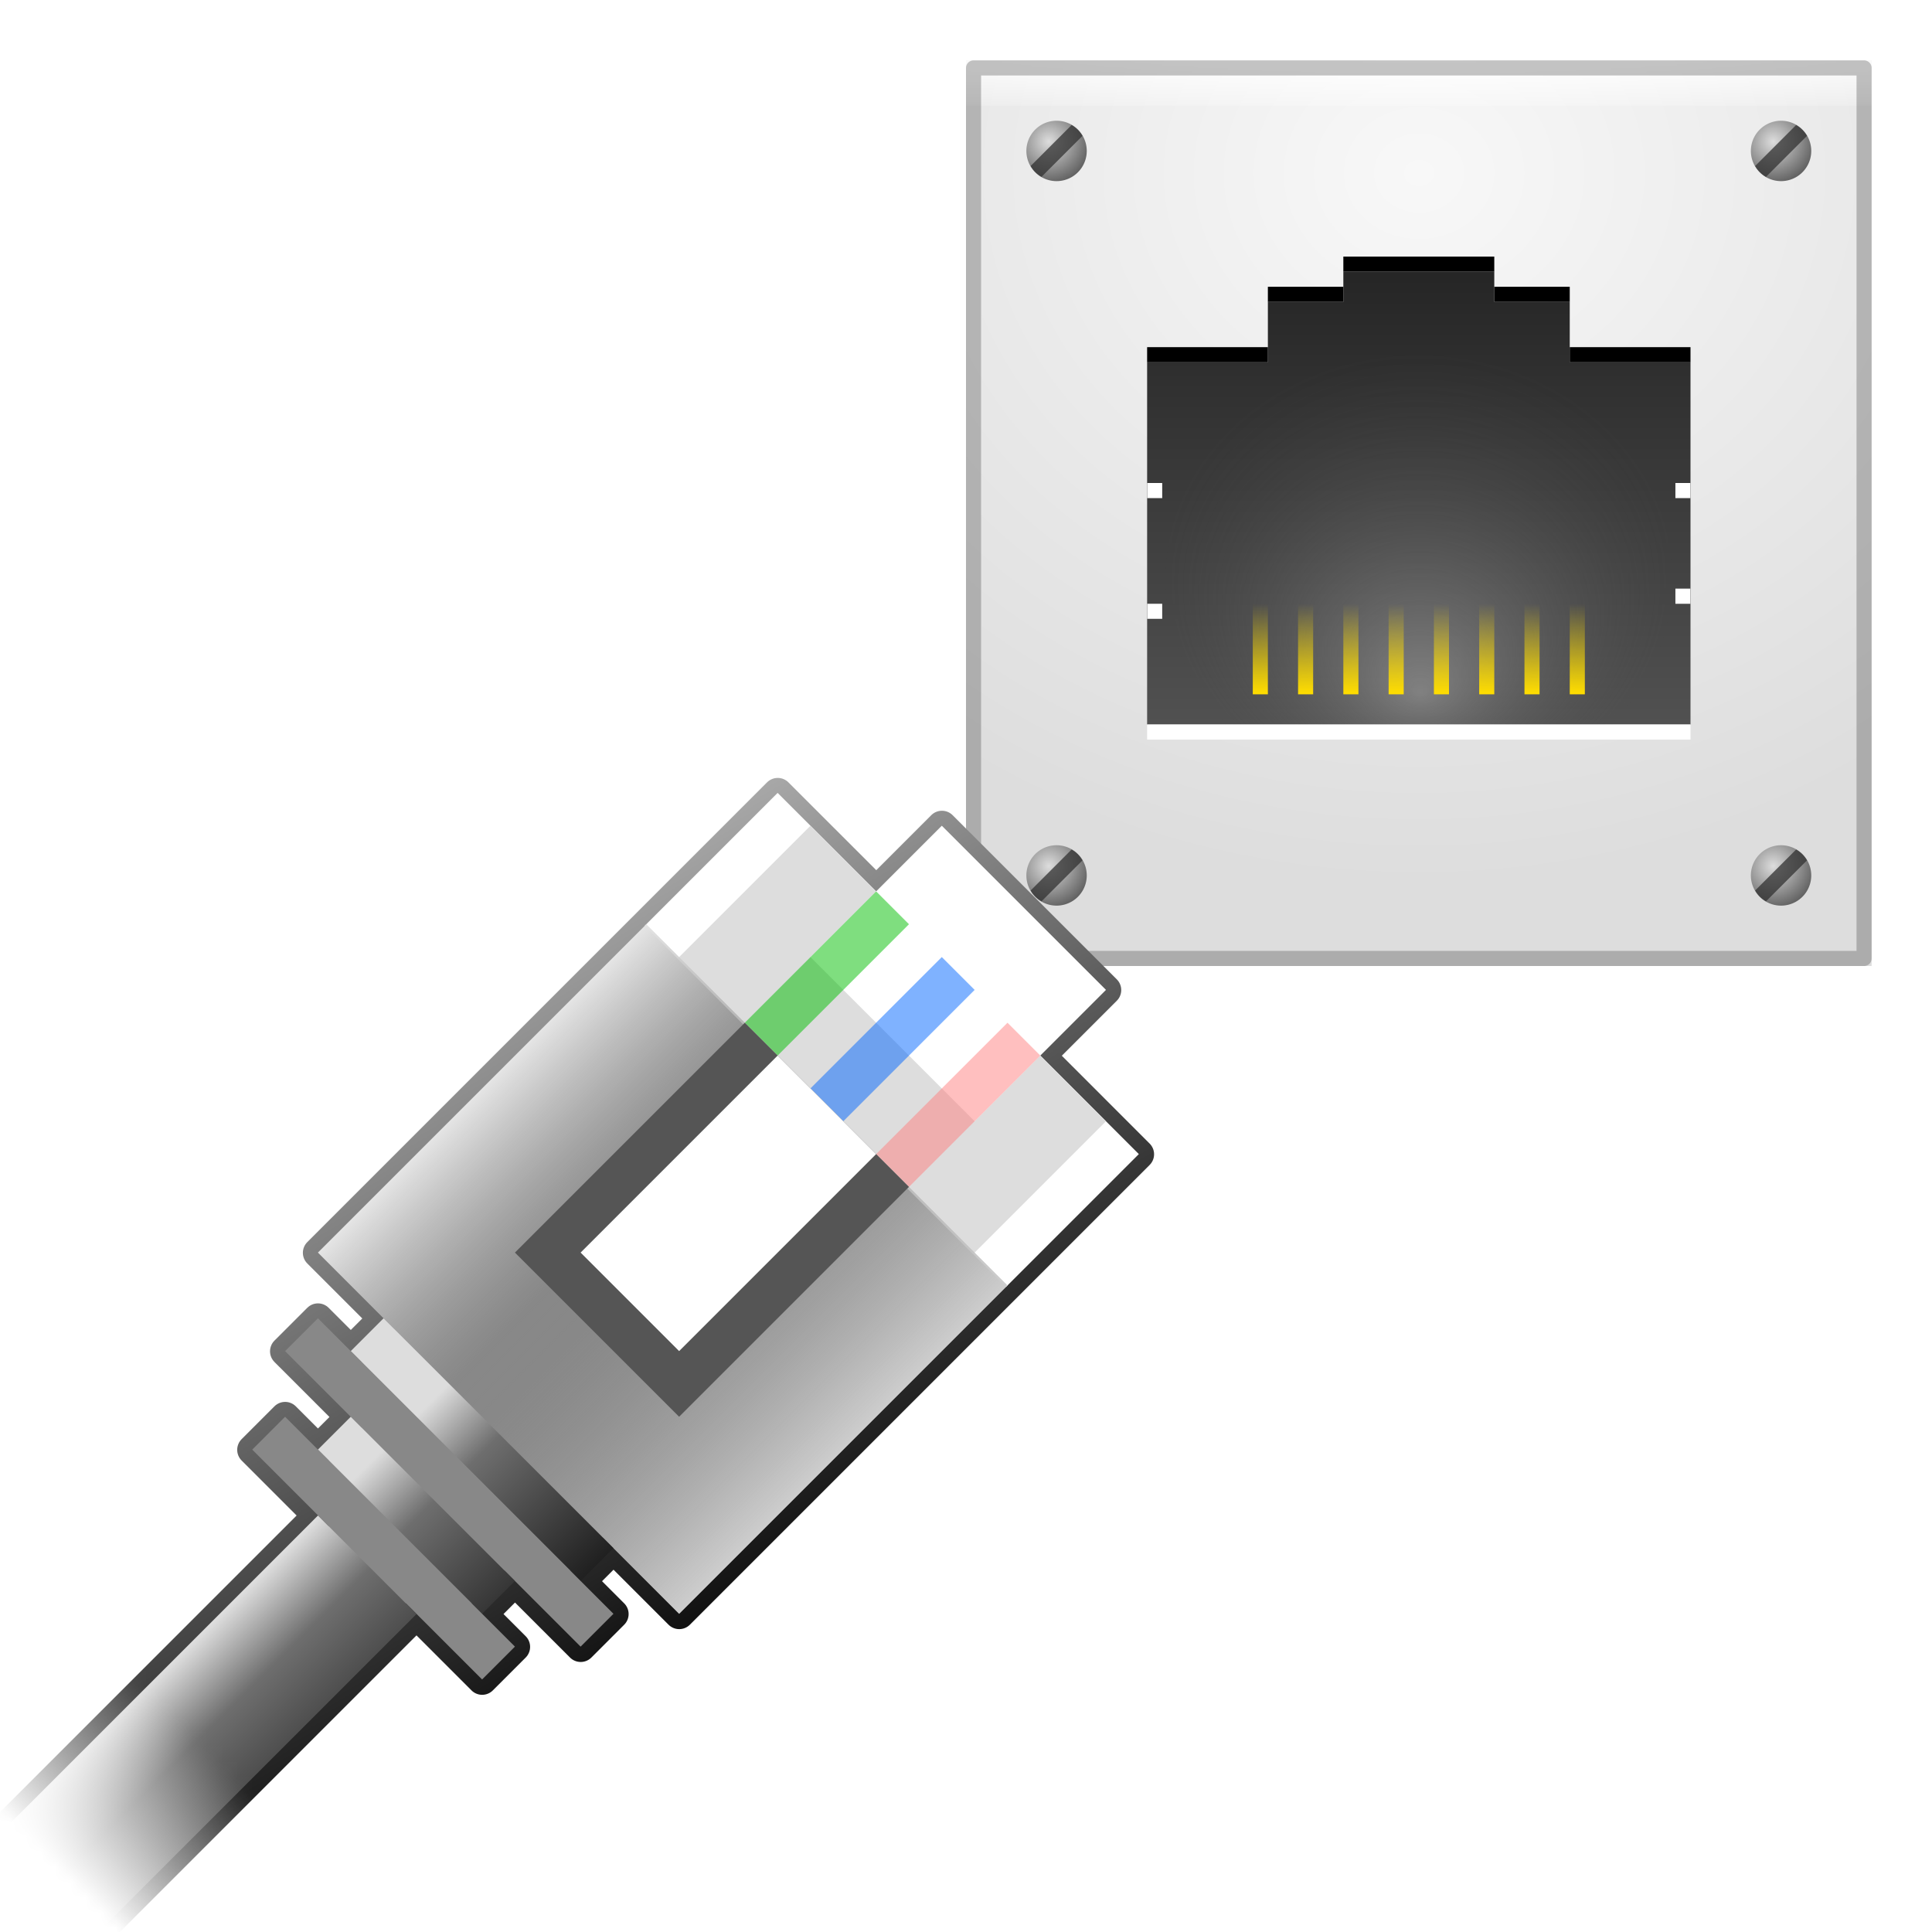
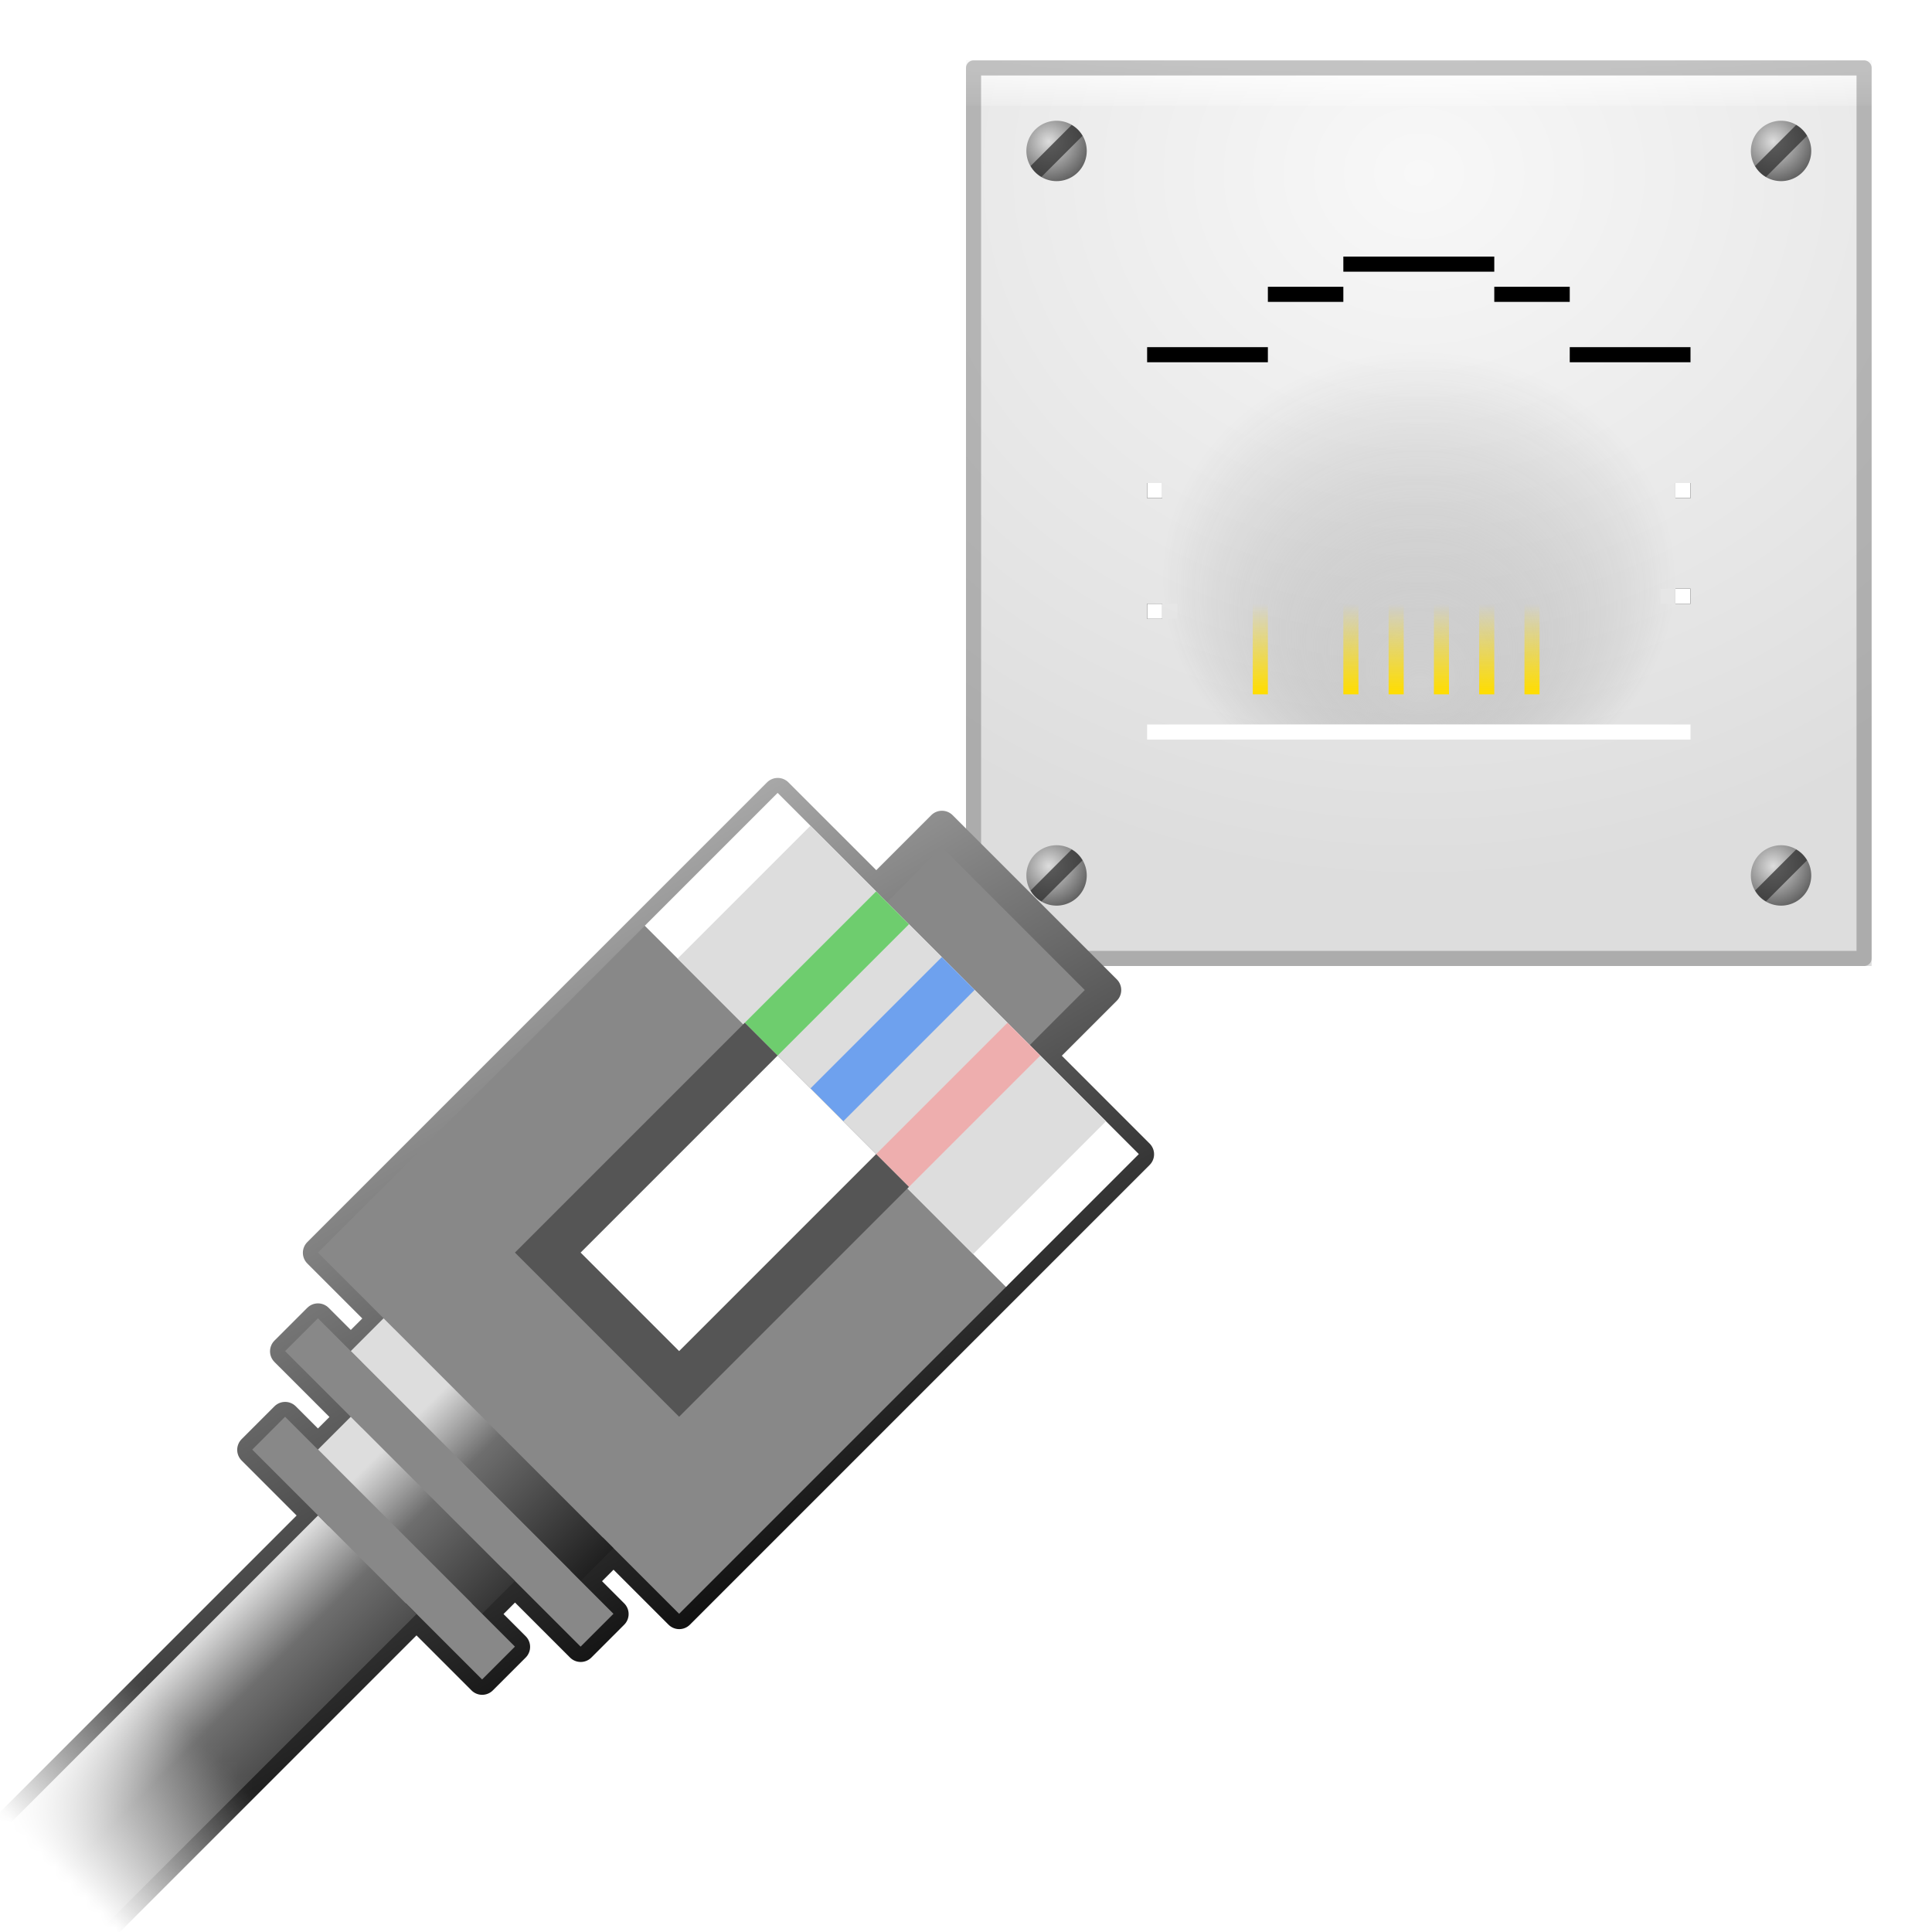
<svg xmlns="http://www.w3.org/2000/svg" xmlns:ns1="http://www.inkscape.org/namespaces/inkscape" xmlns:ns2="http://sodipodi.sourceforge.net/DTD/sodipodi-0.dtd" xmlns:xlink="http://www.w3.org/1999/xlink" height="128" id="svg56230" ns1:output_extension="org.inkscape.output.svgz.inkscape" ns1:version="0.45.1" ns2:docbase="/home/david/Desktop" ns2:docname="network-wired.svgz" ns2:version="0.32" version="1.0" width="128">
  <defs id="defs56232">
    <linearGradient id="linearGradient3512" ns1:collect="always">
      <stop id="stop3514" offset="0" style="stop-color:#ffffff;stop-opacity:1;" />
      <stop id="stop3516" offset="1" style="stop-color:#ffffff;stop-opacity:0;" />
    </linearGradient>
    <linearGradient id="linearGradient3467" ns1:collect="always">
      <stop id="stop3469" offset="0" style="stop-color:#dddddd;stop-opacity:1" />
      <stop id="stop3471" offset="1" style="stop-color:#555555;stop-opacity:1" />
    </linearGradient>
    <linearGradient id="linearGradient3451" ns1:collect="always">
      <stop id="stop3453" offset="0" style="stop-color:#f8f8f8;stop-opacity:1" />
      <stop id="stop3455" offset="1" style="stop-color:#dddddd;stop-opacity:1" />
    </linearGradient>
    <linearGradient id="linearGradient3418" ns1:collect="always">
      <stop id="stop3420" offset="0" style="stop-color:#ffdd00;stop-opacity:1;" />
      <stop id="stop3422" offset="1" style="stop-color:#ffdd00;stop-opacity:0;" />
    </linearGradient>
    <linearGradient id="linearGradient3402" ns1:collect="always">
      <stop id="stop3404" offset="0" style="stop-color:#bbbbbb;stop-opacity:1" />
      <stop id="stop3406" offset="1" style="stop-color:#525252;stop-opacity:0" />
    </linearGradient>
    <linearGradient id="linearGradient3374" ns1:collect="always">
      <stop id="stop3376" offset="0" style="stop-color:#111111;stop-opacity:1" />
      <stop id="stop3378" offset="1" style="stop-color:#555555;stop-opacity:1" />
    </linearGradient>
    <linearGradient id="linearGradient3242">
      <stop id="stop3244" offset="0" style="stop-color:#ffffff;stop-opacity:1;" />
      <stop id="stop3266" offset="0.714" style="stop-color:#ffffff;stop-opacity:0;" />
      <stop id="stop3246" offset="1" style="stop-color:#000000;stop-opacity:0;" />
    </linearGradient>
    <linearGradient id="linearGradient58280">
      <stop id="stop58282" offset="0" style="stop-color:#000000;stop-opacity:1;" />
      <stop id="stop58284" offset="1" style="stop-color:#e8e8e8;stop-opacity:1;" />
    </linearGradient>
    <linearGradient id="linearGradient56146">
      <stop id="stop56148" offset="0" style="stop-color:#dddddd;stop-opacity:1;" />
      <stop id="stop56154" offset="0.241" style="stop-color:#6e6e6e;stop-opacity:1;" />
      <stop id="stop56150" offset="1" style="stop-color:#000000;stop-opacity:1;" />
    </linearGradient>
    <linearGradient id="linearGradient45415">
      <stop id="stop45417" offset="0" style="stop-color:#e5e5e5;stop-opacity:1;" />
      <stop id="stop45423" offset="0.367" style="stop-color:#888888;stop-opacity:0.498;" />
      <stop id="stop45425" offset="0.472" style="stop-color:#888888;stop-opacity:0.247;" />
      <stop id="stop45419" offset="1" style="stop-color:#cdcdcd;stop-opacity:1;" />
    </linearGradient>
    <linearGradient gradientTransform="matrix(2.176,2.176,-6.527,6.527,-844.905,-1209.437)" gradientUnits="userSpaceOnUse" id="linearGradient2219" ns1:collect="always" x1="500" x2="506.43" xlink:href="#linearGradient56146" y1="36.5" y2="36.5" />
    <linearGradient gradientTransform="matrix(3.077,0,0,3.077,-1452.638,-48.518)" gradientUnits="userSpaceOnUse" id="linearGradient2223" ns1:collect="always" x1="500" x2="506.43" xlink:href="#linearGradient56146" y1="36.5" y2="36.5" />
    <linearGradient gradientTransform="matrix(3.077,0,0,3.077,-1452.638,-48.518)" gradientUnits="userSpaceOnUse" id="linearGradient2227" ns1:collect="always" x1="500" x2="506.43" xlink:href="#linearGradient56146" y1="36.5" y2="36.5" />
    <linearGradient gradientTransform="matrix(3.077,0,0,2.797,-1452.638,-42.924)" gradientUnits="userSpaceOnUse" id="linearGradient2232" ns1:collect="always" x1="496" x2="507" xlink:href="#linearGradient45415" y1="25.5" y2="25.5" />
    <linearGradient gradientTransform="matrix(2,0,0,2,13,51)" gradientUnits="userSpaceOnUse" id="linearGradient2242" ns1:collect="always" x1="17.589" x2="6.4279368e-05" xlink:href="#linearGradient58280" y1="30.518" y2="-7.0400631e-05" />
    <filter id="filter3218" ns1:collect="always">
      <feGaussianBlur id="feGaussianBlur3220" ns1:collect="always" stdDeviation="0.919" />
    </filter>
    <linearGradient gradientUnits="userSpaceOnUse" id="linearGradient3281" ns1:collect="always" x1="12.635" x2="0.125" xlink:href="#linearGradient3242" y1="114.865" y2="127.375" />
    <mask id="mask3277" maskUnits="userSpaceOnUse">
      <rect height="119" id="rect3279" style="opacity:1;fill:url(#linearGradient3281);fill-opacity:1;stroke:none;stroke-width:2;stroke-linecap:round;stroke-linejoin:miter;stroke-miterlimit:4;stroke-dasharray:none;stroke-opacity:1" width="125" x="-29" y="39" />
    </mask>
    <linearGradient gradientUnits="userSpaceOnUse" id="linearGradient3380" ns1:collect="always" x1="94" x2="94" xlink:href="#linearGradient3374" y1="3.928" y2="50.75" />
    <radialGradient cx="94" cy="38.976" fx="94.103" fy="47.647" gradientTransform="matrix(1,0,0,0.882,0,3.882)" gradientUnits="userSpaceOnUse" id="radialGradient3400" ns1:collect="always" r="17" xlink:href="#linearGradient3402" />
    <linearGradient gradientUnits="userSpaceOnUse" id="linearGradient3424" ns1:collect="always" x1="92.433" x2="92.433" xlink:href="#linearGradient3418" y1="43.942" y2="37.999" />
    <linearGradient gradientUnits="userSpaceOnUse" id="linearGradient3426" ns1:collect="always" x1="92.433" x2="92.433" xlink:href="#linearGradient3418" y1="43.942" y2="37.999" />
    <linearGradient gradientUnits="userSpaceOnUse" id="linearGradient3428" ns1:collect="always" x1="92.433" x2="92.433" xlink:href="#linearGradient3418" y1="43.942" y2="37.999" />
    <linearGradient gradientUnits="userSpaceOnUse" id="linearGradient3430" ns1:collect="always" x1="92.433" x2="92.433" xlink:href="#linearGradient3418" y1="43.942" y2="37.999" />
    <linearGradient gradientUnits="userSpaceOnUse" id="linearGradient3432" ns1:collect="always" x1="92.433" x2="92.433" xlink:href="#linearGradient3418" y1="43.942" y2="37.999" />
    <linearGradient gradientUnits="userSpaceOnUse" id="linearGradient3434" ns1:collect="always" x1="92.433" x2="92.433" xlink:href="#linearGradient3418" y1="43.942" y2="37.999" />
    <linearGradient gradientUnits="userSpaceOnUse" id="linearGradient3436" ns1:collect="always" x1="92.433" x2="92.433" xlink:href="#linearGradient3418" y1="43.942" y2="37.999" />
    <linearGradient gradientUnits="userSpaceOnUse" id="linearGradient3438" ns1:collect="always" x1="92.433" x2="92.433" xlink:href="#linearGradient3418" y1="43.942" y2="37.999" />
    <linearGradient gradientUnits="userSpaceOnUse" id="linearGradient3440" ns1:collect="always" x1="92.433" x2="92.433" xlink:href="#linearGradient3418" y1="43.942" y2="37.999" />
    <radialGradient cx="94" cy="12.599" fx="94" fy="12.599" gradientTransform="matrix(1.792,0,0,1.573,-74.426,-8.355)" gradientUnits="userSpaceOnUse" id="radialGradient3457" ns1:collect="always" r="30" xlink:href="#linearGradient3451" />
    <radialGradient cx="69.608" cy="9.53" fx="69.608" fy="9.53" gradientTransform="matrix(1.534,0,0,1.534,-37.294,-5.239)" gradientUnits="userSpaceOnUse" id="radialGradient3488" ns1:collect="always" r="2" xlink:href="#linearGradient3467" />
    <radialGradient cx="69.608" cy="9.53" fx="69.608" fy="9.53" gradientTransform="matrix(1.534,0,0,1.534,-37.294,-5.239)" gradientUnits="userSpaceOnUse" id="radialGradient3490" ns1:collect="always" r="2" xlink:href="#linearGradient3467" />
    <radialGradient cx="69.608" cy="9.53" fx="69.608" fy="9.53" gradientTransform="matrix(1.534,0,0,1.534,-37.294,-5.239)" gradientUnits="userSpaceOnUse" id="radialGradient3502" ns1:collect="always" r="2" xlink:href="#linearGradient3467" />
    <radialGradient cx="69.608" cy="9.53" fx="69.608" fy="9.53" gradientTransform="matrix(1.534,0,0,1.534,-37.294,-5.239)" gradientUnits="userSpaceOnUse" id="radialGradient3504" ns1:collect="always" r="2" xlink:href="#linearGradient3467" />
    <radialGradient cx="94" cy="-24.5" fx="94" fy="-24.5" gradientTransform="matrix(4.354,0,0,0.128,-315.237,7.144)" gradientUnits="userSpaceOnUse" id="radialGradient3518" ns1:collect="always" r="30" xlink:href="#linearGradient3512" />
    <linearGradient gradientTransform="translate(0,-1)" gradientUnits="userSpaceOnUse" id="linearGradient3522" ns1:collect="always" x1="94" x2="94" xlink:href="#linearGradient3374" y1="13.25" y2="50.75" />
    <linearGradient gradientUnits="userSpaceOnUse" id="linearGradient3526" ns1:collect="always" x1="94" x2="94" xlink:href="#linearGradient3374" y1="13.25" y2="50.75" />
    <filter id="filter3531" ns1:collect="always">
      <feGaussianBlur id="feGaussianBlur3533" ns1:collect="always" stdDeviation="0.3" />
    </filter>
  </defs>
  <ns2:namedview bordercolor="#666666" borderopacity="1.0" gridempspacing="4" gridspacingx="1px" gridspacingy="1px" gridtolerance="10000" height="128px" id="base" ns1:current-layer="layer1" ns1:cx="64" ns1:cy="130.17124" ns1:document-units="px" ns1:grid-bbox="true" ns1:grid-points="true" ns1:pageopacity="0.0" ns1:pageshadow="2" ns1:window-height="730" ns1:window-width="794" ns1:window-x="0" ns1:window-y="0" ns1:zoom="1" pagecolor="#ffffff" showborder="false" showgrid="false" width="128px" />
  <g id="layer1" ns1:groupmode="layer" ns1:label="Layer 1">
    <rect height="60" id="rect3306" style="opacity:1;fill:url(#radialGradient3457);fill-opacity:1.0;stroke:none;stroke-width:8;stroke-linecap:round;stroke-linejoin:round;stroke-miterlimit:4;stroke-dasharray:none;stroke-opacity:1" width="60" x="64" y="4" />
    <rect height="3" id="rect3508" style="opacity:1;fill:url(#radialGradient3518);fill-opacity:1.0;stroke:none;stroke-width:8;stroke-linecap:round;stroke-linejoin:round;stroke-miterlimit:4;stroke-dasharray:none;stroke-opacity:1" width="60" x="64" y="4" />
    <rect height="59" id="rect3506" style="opacity:0.287;fill:none;fill-opacity:1;stroke:#323232;stroke-width:1;stroke-linecap:round;stroke-linejoin:round;stroke-miterlimit:4;stroke-dasharray:none;stroke-opacity:1" width="59" x="64.5" y="4.5" />
    <g id="g3222" mask="url(#mask3277)">
      <path d="M 62.406,54.714 L 58.055,59.066 L 51.527,52.539 L 42.756,61.31 L 21.066,83 L 25.418,87.352 L 23.242,89.527 L 21.066,87.352 L 18.89,89.527 L 23.242,93.879 L 21.066,96.055 L 18.89,93.879 L 16.715,96.055 L 21.066,100.407 L -14.461,135.934 L -7.934,142.461 L 27.594,106.934 L 31.945,111.286 L 34.121,109.11 L 31.945,106.934 L 34.121,104.758 L 38.473,109.11 L 40.648,106.934 L 38.473,104.758 L 40.648,102.582 L 45,106.934 L 66.758,85.176 L 75.461,76.473 L 68.934,69.945 L 73.285,65.593 L 62.406,54.714 z " id="path56190" ns2:nodetypes="ccccccccccccccccccccccccccccccc" style="fill:#888888;fill-opacity:1;stroke:url(#linearGradient2242);stroke-width:2;stroke-linecap:round;stroke-linejoin:round;stroke-miterlimit:4;stroke-dasharray:none;stroke-opacity:1;display:inline;filter:url(#filter3218)" />
      <rect height="30.771" id="rect56192" style="fill:#888888;fill-opacity:1;stroke:none;stroke-width:1;stroke-miterlimit:4;stroke-dasharray:none;stroke-opacity:1" transform="matrix(0.707,0.707,-0.707,0.707,0,0)" width="33.848" x="73.586" y="13.023" />
      <rect height="12.45" id="rect56194" style="fill:#ffffff;fill-opacity:1;stroke:none;stroke-width:0.908;stroke-miterlimit:4;stroke-dasharray:none;stroke-opacity:1" transform="matrix(0.707,0.707,-0.707,0.707,0,0)" width="33.848" x="73.586" y="0.715" />
      <rect height="12.45" id="rect56196" style="fill:#dddddd;fill-opacity:1;stroke:none;stroke-width:0.908;stroke-miterlimit:4;stroke-dasharray:none;stroke-opacity:1;display:inline" transform="matrix(0.707,0.707,-0.707,0.707,0,0)" width="27.694" x="76.663" y="0.715" />
-       <rect height="12.308" id="rect56198" style="fill:#ffffff;fill-opacity:1;stroke:none;stroke-width:1;stroke-miterlimit:4;stroke-dasharray:none;stroke-opacity:1;display:inline" transform="matrix(0.707,0.707,-0.707,0.707,0,0)" width="15.385" x="82.817" y="-5.439" />
      <rect height="12.308" id="rect56200" style="opacity:0.5;fill:#00bf00;fill-opacity:1;stroke:none;stroke-width:1;stroke-miterlimit:4;stroke-dasharray:none;stroke-opacity:1" transform="matrix(0.707,0.707,-0.707,0.707,0,0)" width="3.077" x="82.817" y="0.715" />
      <rect height="12.308" id="rect56202" style="opacity:0.5;fill:#0066ff;fill-opacity:1;stroke:none;stroke-width:1;stroke-miterlimit:4;stroke-dasharray:none;stroke-opacity:1;display:inline" transform="matrix(0.707,0.707,-0.707,0.707,0,0)" width="3.077" x="88.971" y="0.715" />
      <rect height="12.308" id="rect56204" style="opacity:0.5;fill:#ff8080;fill-opacity:1;stroke:none;stroke-width:1;stroke-miterlimit:4;stroke-dasharray:none;stroke-opacity:1;display:inline" transform="matrix(0.707,0.707,-0.707,0.707,0,0)" width="3.077" x="95.125" y="0.715" />
-       <rect height="30.771" id="rect56206" style="fill:url(#linearGradient2232);fill-opacity:1;stroke:none;stroke-width:1;stroke-miterlimit:4;stroke-dasharray:none;stroke-opacity:1;display:inline" transform="matrix(0.707,0.707,-0.707,0.707,0,0)" width="33.848" x="73.586" y="13.023" />
      <rect height="21.539" id="rect56208" style="fill:#555555;fill-opacity:1;stroke:none;stroke-width:1;stroke-miterlimit:4;stroke-dasharray:none;stroke-opacity:1" transform="matrix(0.707,0.707,-0.707,0.707,0,0)" width="15.385" x="82.817" y="13.023" />
      <rect height="18.462" id="rect56210" style="fill:#ffffff;fill-opacity:1;stroke:none;stroke-width:1;stroke-miterlimit:4;stroke-dasharray:none;stroke-opacity:1;display:inline" transform="matrix(0.707,0.707,-0.707,0.707,0,0)" width="9.231" x="85.894" y="13.023" />
      <rect height="3.077" id="rect56212" style="color:#000000;fill:url(#linearGradient2227);fill-opacity:1;fill-rule:nonzero;stroke:none;stroke-width:1;stroke-linecap:butt;stroke-linejoin:miter;marker:none;marker-start:none;marker-mid:none;marker-end:none;stroke-miterlimit:4;stroke-dasharray:none;stroke-dashoffset:0;stroke-opacity:1;visibility:visible;display:inline;overflow:visible;enable-background:accumulate" transform="matrix(0.707,0.707,-0.707,0.707,0,0)" width="21.539" x="79.74" y="43.794" />
      <rect height="3.077" id="rect56214" style="fill:#888888;fill-opacity:1;stroke:none;stroke-width:1;stroke-miterlimit:4;stroke-dasharray:none;stroke-opacity:1" transform="matrix(0.707,0.707,-0.707,0.707,0,0)" width="27.694" x="76.663" y="46.871" />
      <rect height="3.077" id="rect56216" style="color:#000000;fill:url(#linearGradient2223);fill-opacity:1;fill-rule:nonzero;stroke:none;stroke-width:1;stroke-linecap:butt;stroke-linejoin:miter;marker:none;marker-start:none;marker-mid:none;marker-end:none;stroke-miterlimit:4;stroke-dasharray:none;stroke-dashoffset:0;stroke-opacity:1;visibility:visible;display:inline;overflow:visible;enable-background:accumulate" transform="matrix(0.707,0.707,-0.707,0.707,0,0)" width="15.385" x="82.817" y="49.948" />
      <rect height="3.077" id="rect56218" style="fill:#888888;fill-opacity:1;stroke:none;stroke-width:1;stroke-miterlimit:4;stroke-dasharray:none;stroke-opacity:1" transform="matrix(0.707,0.707,-0.707,0.707,0,0)" width="21.539" x="79.74" y="53.025" />
      <path d="M 21.066,100.407 L 27.594,106.934 L -7.934,142.461 L -14.461,135.934 L 21.066,100.407 z " id="rect56220" ns2:nodetypes="ccccc" style="color:#000000;fill:url(#linearGradient2219);fill-opacity:1;fill-rule:nonzero;stroke:none;stroke-width:1;stroke-linecap:butt;stroke-linejoin:miter;marker:none;marker-start:none;marker-mid:none;marker-end:none;stroke-miterlimit:4;stroke-dashoffset:0;stroke-opacity:1;visibility:visible;display:inline;overflow:visible;enable-background:accumulate" />
    </g>
-     <path d="M 89,18 L 89,20 L 84,20 L 84,24 L 76,24 L 76,32 L 77,32 L 77,33 L 76,33 L 76,40 L 77,40 L 77,41 L 76,41 L 76,48 L 112,48 L 112,40 L 111,40 L 111,39 L 112,39 L 112,33 L 111,33 L 111,32 L 112,32 L 112,24 L 104,24 L 104,20 L 99,20 L 99,18 L 89,18 z " id="rect3355" ns2:nodetypes="ccccccccccccccccccccccccccccc" style="opacity:1;fill:url(#linearGradient3380);fill-opacity:1.0;stroke:none;stroke-width:8;stroke-linecap:round;stroke-linejoin:round;stroke-miterlimit:4;stroke-dasharray:none;stroke-opacity:1" />
    <path d="M 89,18 L 89,20 L 84,20 L 84,25 L 77,25 L 77,32 L 78,32 L 78,33 L 77,33 L 77,40 L 78,40 L 78,41 L 77,41 L 77,48 L 111,48 L 111,40 L 110,40 L 110,39 L 111,39 L 111,33 L 110,33 L 110,32 L 111,32 L 111,25 L 104,25 L 104,20 L 99,20 L 99,18 L 89,18 z " id="path3398" style="opacity:0.466;fill:url(#radialGradient3400);fill-opacity:1;stroke:none;stroke-width:8;stroke-linecap:round;stroke-linejoin:round;stroke-miterlimit:4;stroke-dasharray:none;stroke-opacity:1" />
    <g id="g3408" style="fill:url(#linearGradient3424);fill-opacity:1" transform="translate(0,2)">
      <rect height="6" id="rect3382" style="opacity:1;fill:url(#linearGradient3426);fill-opacity:1;stroke:none;stroke-width:8;stroke-linecap:round;stroke-linejoin:round;stroke-miterlimit:4;stroke-dasharray:none;stroke-opacity:1" width="1" x="83" y="38" />
      <rect height="6" id="rect3384" style="opacity:1;fill:url(#linearGradient3428);fill-opacity:1;stroke:none;stroke-width:8;stroke-linecap:round;stroke-linejoin:round;stroke-miterlimit:4;stroke-dasharray:none;stroke-opacity:1" width="1" x="101" y="38" />
      <rect height="6" id="rect3386" style="opacity:1;fill:url(#linearGradient3430);fill-opacity:1;stroke:none;stroke-width:8;stroke-linecap:round;stroke-linejoin:round;stroke-miterlimit:4;stroke-dasharray:none;stroke-opacity:1" width="1" x="98" y="38" />
      <rect height="6" id="rect3388" style="opacity:1;fill:url(#linearGradient3432);fill-opacity:1;stroke:none;stroke-width:8;stroke-linecap:round;stroke-linejoin:round;stroke-miterlimit:4;stroke-dasharray:none;stroke-opacity:1" width="1" x="95" y="38" />
      <rect height="6" id="rect3390" style="opacity:1;fill:url(#linearGradient3434);fill-opacity:1;stroke:none;stroke-width:8;stroke-linecap:round;stroke-linejoin:round;stroke-miterlimit:4;stroke-dasharray:none;stroke-opacity:1" width="1" x="92" y="38" />
      <rect height="6" id="rect3392" style="opacity:1;fill:url(#linearGradient3436);fill-opacity:1;stroke:none;stroke-width:8;stroke-linecap:round;stroke-linejoin:round;stroke-miterlimit:4;stroke-dasharray:none;stroke-opacity:1" width="1" x="89" y="38" />
-       <rect height="6" id="rect3394" style="opacity:1;fill:url(#linearGradient3438);fill-opacity:1;stroke:none;stroke-width:8;stroke-linecap:round;stroke-linejoin:round;stroke-miterlimit:4;stroke-dasharray:none;stroke-opacity:1" width="1" x="86" y="38" />
-       <rect height="6" id="rect3396" style="opacity:1;fill:url(#linearGradient3440);fill-opacity:1;stroke:none;stroke-width:8;stroke-linecap:round;stroke-linejoin:round;stroke-miterlimit:4;stroke-dasharray:none;stroke-opacity:1" width="1" x="104" y="38" />
    </g>
    <path d="M 89 17 L 89 18 L 99 18 L 99 17 L 89 17 z M 84 19 L 84 20 L 89 20 L 89 19 L 84 19 z M 99 19 L 99 20 L 104 20 L 104 19 L 99 19 z M 76 23 L 76 24 L 84 24 L 84 23 L 76 23 z M 104 23 L 104 24 L 112 24 L 112 23 L 104 23 z M 76 32 L 76 33 L 77 33 L 77 32 L 76 32 z M 111 32 L 111 33 L 112 33 L 112 32 L 111 32 z M 111 39 L 111 40 L 112 40 L 112 39 L 111 39 z M 76 40 L 76 41 L 77 41 L 77 40 L 76 40 z " id="path3520" style="opacity:1;fill:#000000;fill-opacity:1;stroke:none;stroke-width:8;stroke-linecap:round;stroke-linejoin:round;stroke-miterlimit:4;stroke-dasharray:none;stroke-opacity:1" />
    <path d="M 76 32 L 76 33 L 77 33 L 77 32 L 76 32 z M 111 32 L 111 33 L 112 33 L 112 32 L 111 32 z M 111 39 L 111 40 L 112 40 L 112 39 L 111 39 z M 76 40 L 76 41 L 77 41 L 77 40 L 76 40 z M 76 48 L 76 49 L 112 49 L 112 48 L 76 48 z " id="path3442" style="opacity:1;fill:#ffffff;fill-opacity:1;stroke:none;stroke-width:8;stroke-linecap:round;stroke-linejoin:round;stroke-miterlimit:4;stroke-dasharray:none;stroke-opacity:1" />
    <path d="M 72 10 A 2 2 0 1 1  68,10 A 2 2 0 1 1  72 10 z" id="path3459" ns2:cx="70" ns2:cy="10" ns2:rx="2" ns2:ry="2" ns2:type="arc" style="opacity:1;fill:url(#radialGradient3490);fill-opacity:1;stroke:none;stroke-width:8;stroke-linecap:round;stroke-linejoin:round;stroke-miterlimit:4;stroke-dasharray:none;stroke-opacity:1" />
    <path d="M 71,8.281 L 68.281,11 C 68.457,11.302 68.698,11.543 69,11.719 L 71.719,9 C 71.543,8.698 71.302,8.457 71,8.281 z " id="path3475" style="opacity:0.753;fill:#323232;fill-opacity:1;fill-rule:evenodd;stroke:none;stroke-width:1px;stroke-linecap:butt;stroke-linejoin:miter;stroke-opacity:1" />
    <g id="g3484" transform="translate(48,0)">
      <path d="M 72 10 A 2 2 0 1 1  68,10 A 2 2 0 1 1  72 10 z" id="path3480" ns2:cx="70" ns2:cy="10" ns2:rx="2" ns2:ry="2" ns2:type="arc" style="opacity:1;fill:url(#radialGradient3488);fill-opacity:1;stroke:none;stroke-width:8;stroke-linecap:round;stroke-linejoin:round;stroke-miterlimit:4;stroke-dasharray:none;stroke-opacity:1" />
      <path d="M 71,8.281 L 68.281,11 C 68.457,11.302 68.698,11.543 69,11.719 L 71.719,9 C 71.543,8.698 71.302,8.457 71,8.281 z " id="path3482" style="opacity:0.753;fill:#323232;fill-opacity:1;fill-rule:evenodd;stroke:none;stroke-width:1px;stroke-linecap:butt;stroke-linejoin:miter;stroke-opacity:1" />
    </g>
    <path d="M 72 10 A 2 2 0 1 1  68,10 A 2 2 0 1 1  72 10 z" id="path3492" ns2:cx="70" ns2:cy="10" ns2:rx="2" ns2:ry="2" ns2:type="arc" style="opacity:1;fill:url(#radialGradient3502);fill-opacity:1;stroke:none;stroke-width:8;stroke-linecap:round;stroke-linejoin:round;stroke-miterlimit:4;stroke-dasharray:none;stroke-opacity:1" transform="translate(0,48)" />
    <path d="M 71,56.281 L 68.281,59 C 68.457,59.302 68.698,59.543 69,59.719 L 71.719,57 C 71.543,56.698 71.302,56.457 71,56.281 z " id="path3494" style="opacity:0.753;fill:#323232;fill-opacity:1;fill-rule:evenodd;stroke:none;stroke-width:1px;stroke-linecap:butt;stroke-linejoin:miter;stroke-opacity:1" />
    <g id="g3496" transform="translate(48,48)">
      <path d="M 72 10 A 2 2 0 1 1  68,10 A 2 2 0 1 1  72 10 z" id="path3498" ns2:cx="70" ns2:cy="10" ns2:rx="2" ns2:ry="2" ns2:type="arc" style="opacity:1;fill:url(#radialGradient3504);fill-opacity:1;stroke:none;stroke-width:8;stroke-linecap:round;stroke-linejoin:round;stroke-miterlimit:4;stroke-dasharray:none;stroke-opacity:1" />
      <path d="M 71,8.281 L 68.281,11 C 68.457,11.302 68.698,11.543 69,11.719 L 71.719,9 C 71.543,8.698 71.302,8.457 71,8.281 z " id="path3500" style="opacity:0.753;fill:#323232;fill-opacity:1;fill-rule:evenodd;stroke:none;stroke-width:1px;stroke-linecap:butt;stroke-linejoin:miter;stroke-opacity:1" />
    </g>
  </g>
</svg>